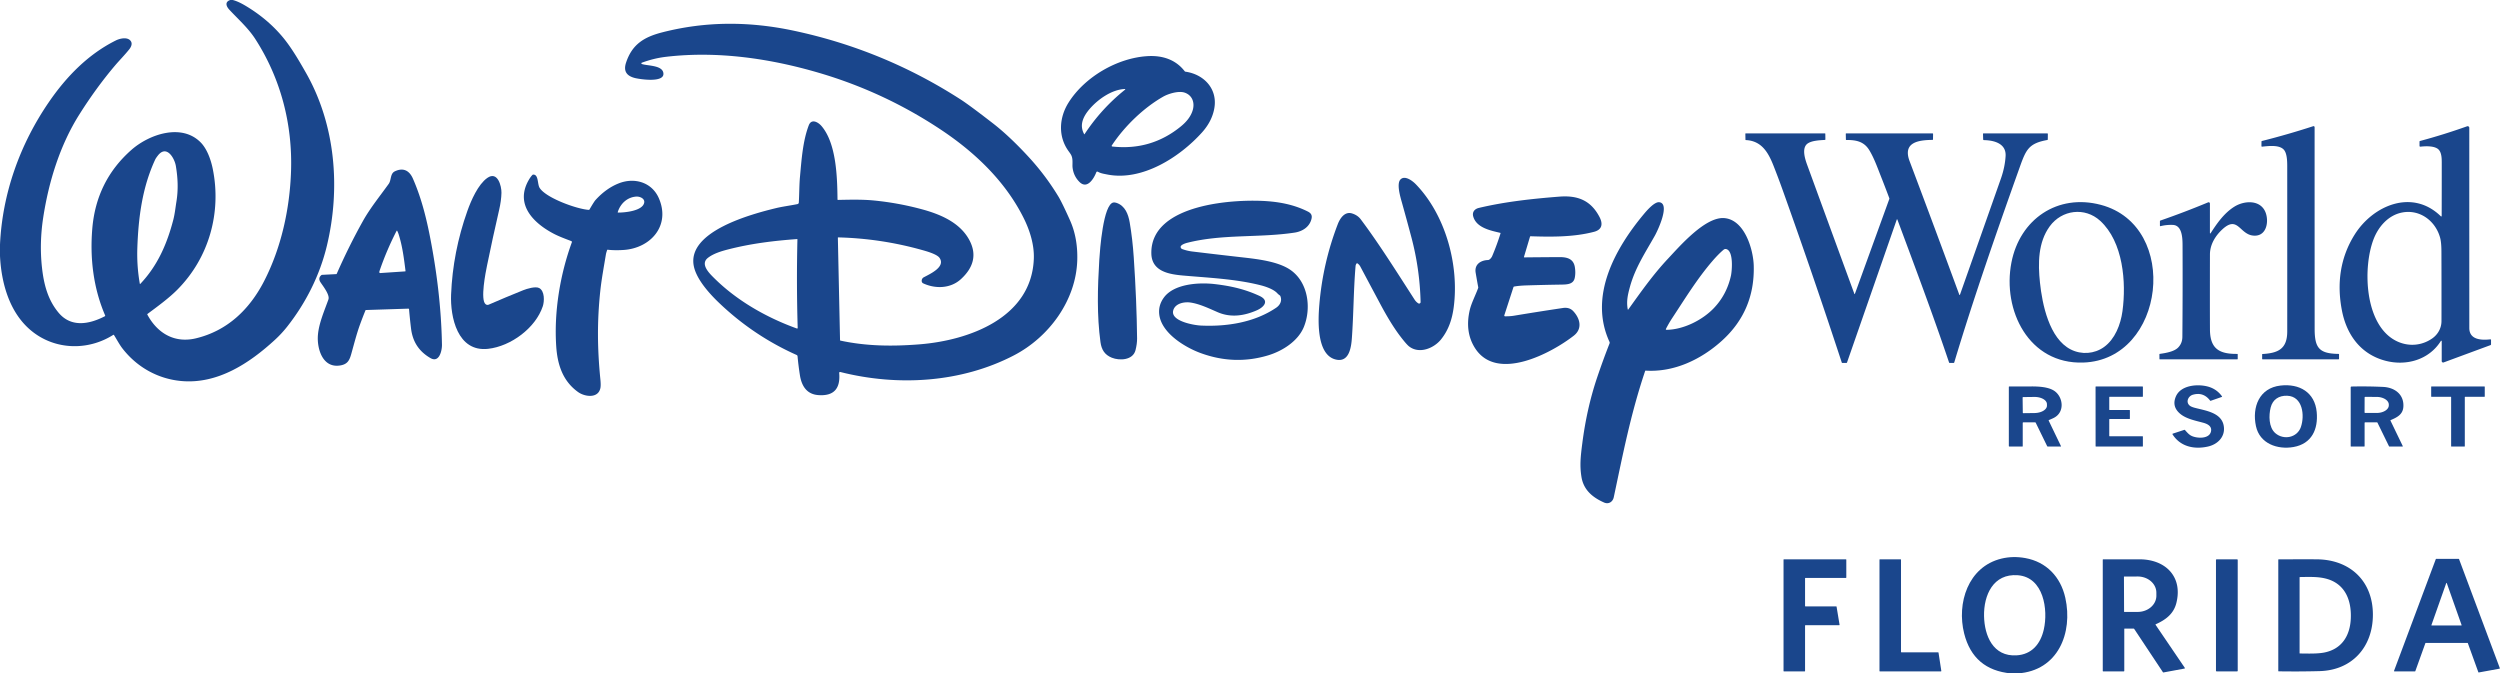
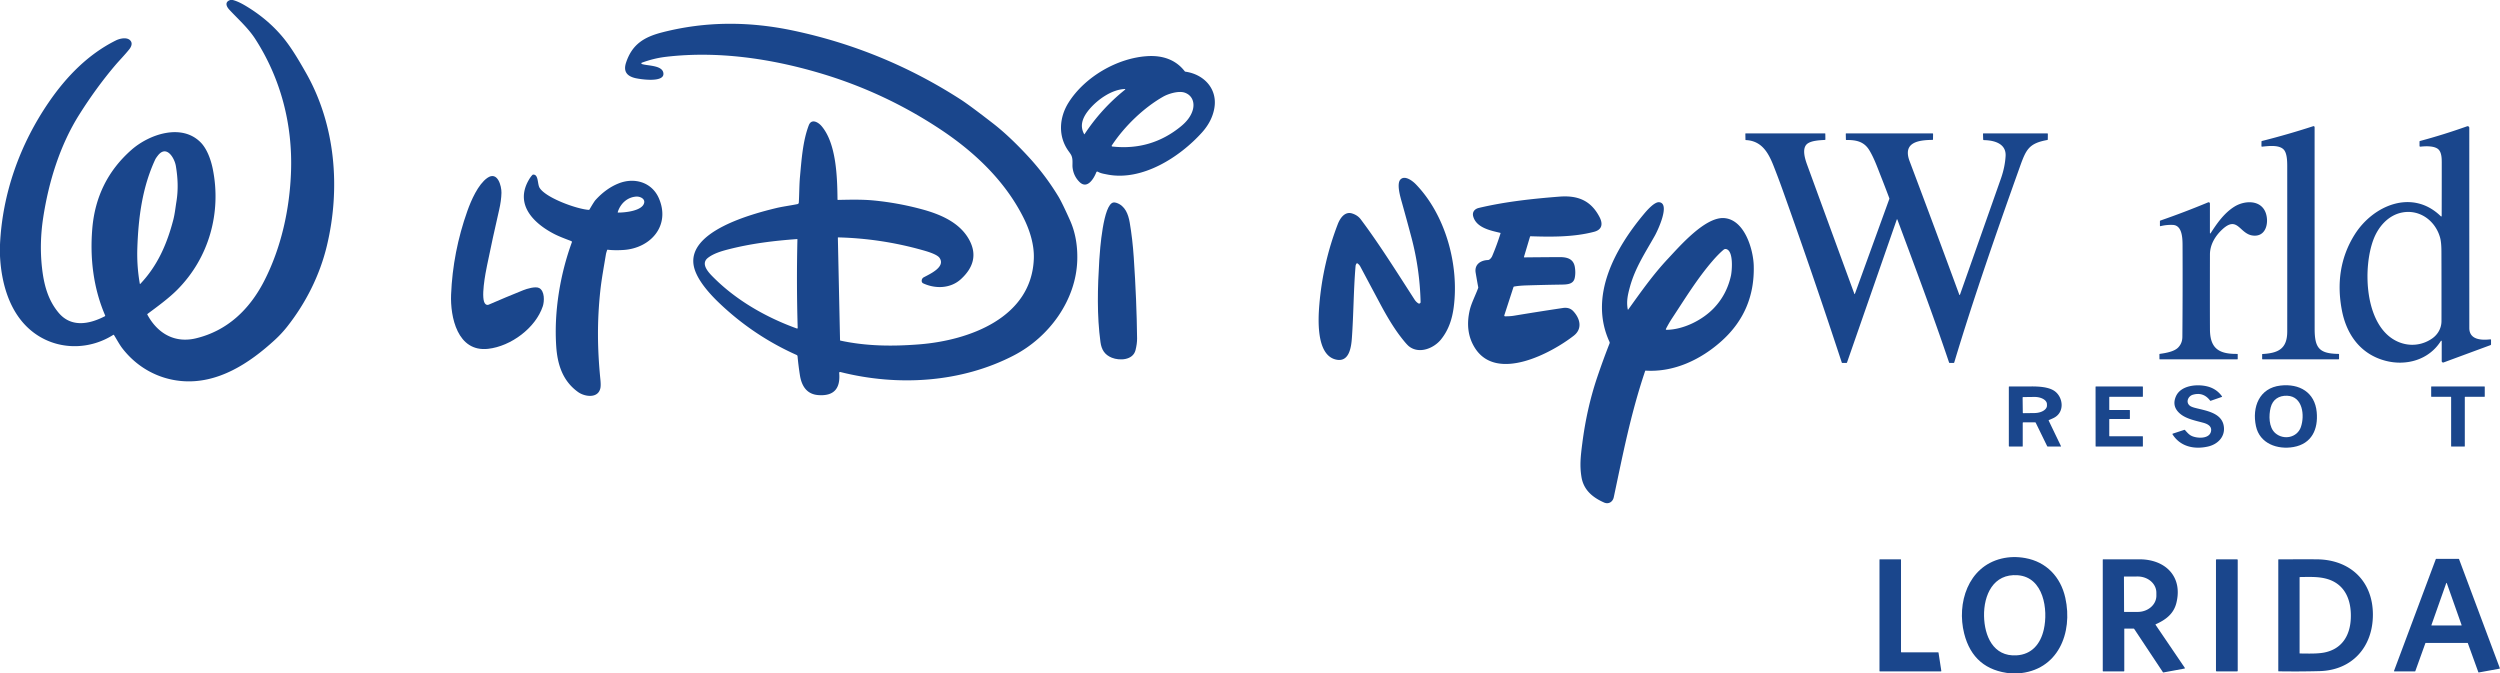
<svg xmlns="http://www.w3.org/2000/svg" version="1.1" viewBox="0.00 0.00 2788.00 751.00">
  <path fill="#1a468c" d="   M 256.84 0.00   L 259.56 0.00   Q 265.44 1.47 273.52 6.26   Q 298.20 20.89 315.31 41.40   C 324.94 52.94 333.51 67.68 341.23 81.25   C 374.26 139.30 379.91 209.99 364.54 274.07   C 356.66 306.95 341.07 337.91 320.18 364.36   Q 313.99 372.19 306.59 378.99   C 278.17 405.12 242.53 428.70 201.94 424.89   C 175.74 422.43 152.49 409.25 136.42 388.42   C 133.15 384.18 130.25 378.61 127.12 373.62   A 0.59 0.58 -32.2 0 0 126.31 373.44   C 100.61 389.75 67.89 390.47 42.42 374.28   C 12.44 355.23 1.64 318.89 0.00 285.43   L 0.00 272.69   C 2.68 215.59 22.18 160.99 54.55 113.81   C 74.13 85.27 98.40 60.46 129.18 45.11   C 134.00 42.71 143.04 40.77 146.15 46.33   C 147.76 49.19 145.99 52.67 144.19 54.94   C 139.50 60.88 132.82 67.70 128.45 72.86   Q 107.29 97.81 88.46 127.70   C 66.95 161.81 54.35 202.38 48.18 242.68   Q 43.82 271.15 46.82 298.40   C 48.89 317.16 53.33 334.33 65.28 348.68   C 79.31 365.54 99.61 361.66 116.91 352.69   A 0.76 0.75 64.7 0 0 117.25 351.73   C 104.07 321.22 100.15 287.70 102.94 254.77   Q 107.43 201.60 146.61 167.11   C 166.17 149.90 202.16 137.27 223.57 158.60   C 230.88 165.87 235.19 178.13 237.25 188.25   C 247.22 237.25 232.97 287.63 197.74 323.08   C 188.35 332.53 175.83 341.67 164.49 350.08   A 0.60 0.60 0.0 0 0 164.32 350.84   C 175.43 371.53 194.54 383.06 218.52 377.30   C 253.48 368.90 278.17 345.16 294.34 313.88   C 313.68 276.45 323.18 232.87 324.56 190.93   C 326.30 138.52 313.14 87.69 284.72 43.54   C 276.81 31.24 265.52 21.34 255.72 10.78   C 252.34 7.13 250.37 2.11 256.84 0.00   Z   M 196.13 185.18   C 194.65 176.25 185.75 161.17 176.14 173.37   Q 173.80 176.35 173.02 178.04   C 158.63 209.07 154.33 242.65 153.16 276.50   Q 152.46 296.69 155.93 316.47   A 0.29 0.29 0.0 0 0 156.43 316.62   C 175.78 296.24 186.31 271.91 193.29 245.01   C 194.95 238.60 195.68 231.50 196.77 224.68   C 198.95 211.08 198.32 198.43 196.13 185.18   Z" />
  <path fill="#1a468c" d="   M 935.89 416.22   C 937.29 433.19 930.07 441.94 912.51 440.61   C 899.40 439.62 893.85 430.05 892.03 418.24   Q 890.39 407.69 889.42 397.29   A 1.74 1.73 9.2 0 0 888.40 395.88   Q 840.03 374.29 801.57 337.43   C 791.11 327.40 777.03 311.81 773.85 297.31   C 765.18 257.82 839.30 238.47 865.31 232.12   C 872.43 230.38 881.15 229.27 889.20 227.65   Q 890.76 227.33 890.85 225.74   C 891.39 216.13 891.32 206.05 892.14 197.13   C 893.89 178.13 895.26 157.35 901.91 139.84   C 904.94 131.83 912.55 136.28 916.29 140.72   C 932.88 160.34 933.71 198.17 933.99 222.46   A 0.49 0.49 0.0 0 0 934.49 222.95   C 947.80 222.66 961.63 222.32 974.46 223.57   Q 1001.14 226.18 1027.09 233.11   C 1047.58 238.58 1070.09 247.56 1080.88 267.47   Q 1093.64 291.02 1071.71 311.21   C 1060.14 321.86 1043.22 322.34 1029.55 315.99   C 1027.03 314.83 1027.47 310.73 1030.06 309.32   C 1036.54 305.77 1054.95 297.83 1047.75 287.55   C 1044.87 283.44 1033.45 280.25 1028.24 278.79   Q 982.35 265.94 934.73 264.74   A 0.34 0.34 0.0 0 0 934.38 265.08   L 936.81 379.26   Q 936.82 379.75 937.30 379.86   C 965.79 385.98 994.50 386.47 1025.50 384.00   C 1080.72 379.59 1150.49 354.46 1152.92 288.49   C 1153.50 272.77 1148.38 256.67 1141.35 242.67   C 1120.82 201.79 1086.93 169.61 1049.04 144.46   Q 985.91 102.56 913.35 81.25   C 858.66 65.18 800.17 56.66 742.95 63.33   C 733.26 64.46 724.58 66.70 715.74 69.94   A 0.76 0.76 0.0 0 0 715.74 71.36   C 721.98 73.61 739.47 72.46 739.86 82.20   C 740.27 92.57 713.06 88.33 707.76 86.93   C 698.66 84.54 695.10 79.19 698.18 69.86   C 704.98 49.23 718.53 41.21 738.63 36.05   C 787.09 23.61 835.73 23.75 884.91 34.18   Q 985.32 55.47 1071.45 111.03   Q 1081.11 117.26 1107.25 137.50   Q 1125.66 151.75 1147.05 174.94   Q 1165.86 195.33 1180.24 219.02   Q 1184.42 225.91 1193.28 245.72   Q 1201.99 265.21 1201.38 289.68   C 1200.25 334.78 1169.99 375.91 1130.76 396.29   C 1071.73 426.97 1001.05 430.97 937.42 414.93   Q 935.75 414.51 935.89 416.22   Z   M 796.27 309.97   C 821.71 335.31 854.96 354.22 888.70 366.35   A 0.66 0.65 -80.5 0 0 889.58 365.72   Q 888.13 316.38 889.29 267.03   A 0.40 0.40 0.0 0 0 888.85 266.62   C 862.57 268.53 837.08 271.65 811.51 278.28   C 804.18 280.18 795.48 282.84 789.45 287.58   C 780.48 294.62 791.27 305.00 796.27 309.97   Z" />
  <path fill="#1a468c" d="   M 1224.28 191.50   A 1.17 1.17 0.0 0 0 1222.60 192.10   C 1220.08 198.69 1212.64 211.62 1203.87 202.95   Q 1197.18 196.33 1196.11 186.67   C 1195.69 182.93 1196.95 177.13 1194.39 172.57   Q 1193.75 171.42 1191.76 168.69   C 1179.66 152.08 1181.17 131.06 1191.65 114.40   C 1209.72 85.69 1246.12 64.58 1279.81 62.60   C 1295.82 61.66 1310.88 66.11 1321.18 79.46   Q 1321.49 79.86 1322.00 79.94   C 1342.58 82.85 1357.92 99.00 1354.26 120.48   Q 1351.75 135.21 1340.35 147.84   C 1315.43 175.47 1273.51 202.24 1234.91 194.62   C 1230.28 193.70 1227.48 193.31 1224.28 191.50   Z   M 1215.44 121.19   C 1208.25 129.49 1203.26 139.22 1209.10 149.67   A 0.21 0.21 0.0 0 0 1209.46 149.68   Q 1228.14 121.22 1254.75 99.95   A 0.38 0.38 0.0 0 0 1254.50 99.27   C 1239.85 99.75 1224.33 110.91 1215.44 121.19   Z   M 1297.26 107.75   C 1275.60 120.07 1254.21 140.54 1239.86 162.25   A 0.74 0.73 -70.1 0 0 1240.39 163.39   Q 1283.75 168.17 1317.09 140.83   C 1322.93 136.05 1328.13 129.95 1330.21 122.55   C 1332.54 114.22 1329.49 106.07 1320.98 103.26   C 1314.26 101.05 1302.98 104.51 1297.26 107.75   Z" />
  <path fill="#1a468c" d="   M 2547.75 168.03   C 2543.24 161.00 2530.00 162.84 2522.68 163.55   A 0.66 0.65 -2.4 0 1 2521.96 162.89   L 2522.02 157.93   Q 2522.03 157.35 2522.58 157.22   Q 2551.42 149.94 2579.69 140.74   A 1.20 1.19 -8.9 0 1 2581.25 141.87   Q 2581.24 254.01 2581.30 366.75   C 2581.31 387.99 2586.25 394.37 2607.88 394.67   Q 2608.50 394.68 2608.50 395.30   L 2608.50 400.00   Q 2608.50 400.75 2607.75 400.75   L 2523.38 400.75   Q 2522.75 400.75 2522.75 400.12   L 2522.75 395.31   Q 2522.75 394.82 2523.24 394.79   C 2540.61 393.79 2550.72 389.07 2550.73 369.69   Q 2550.78 277.34 2550.72 185.00   C 2550.71 179.65 2550.44 172.21 2547.75 168.03   Z" />
  <path fill="#1a468c" d="   M 2722.96 240.85   Q 2723.06 211.34 2723.04 181.50   C 2723.04 176.45 2722.97 168.73 2718.14 165.67   C 2713.33 162.61 2704.92 162.94 2699.19 163.56   A 0.85 0.84 86.7 0 1 2698.25 162.71   L 2698.25 157.96   Q 2698.25 157.38 2698.81 157.23   Q 2725.38 150.10 2751.30 140.85   A 1.84 1.84 0.0 0 1 2753.76 142.58   Q 2753.73 254.11 2753.77 365.75   C 2753.77 379.19 2767.57 379.51 2777.09 378.45   Q 2778.00 378.35 2778.00 379.26   L 2778.00 384.02   A 0.92 0.91 79.9 0 1 2777.40 384.88   L 2725.15 404.18   A 1.60 1.60 0.0 0 1 2723.00 402.68   L 2723.00 380.49   A 0.50 0.50 0.0 0 0 2722.07 380.23   C 2708.89 401.34 2683.32 408.57 2659.78 402.19   C 2632.38 394.78 2616.96 373.10 2611.76 346.49   C 2605.90 316.47 2609.62 287.58 2625.91 261.63   C 2646.42 228.97 2690.26 210.16 2722.05 241.23   A 0.54 0.53 22.1 0 0 2722.96 240.85   Z   M 2721.23 265.16   C 2716.14 246.43 2698.73 233.28 2679.06 236.96   C 2663.15 239.95 2651.96 253.20 2646.61 267.84   C 2635.61 297.93 2637.02 353.80 2665.10 375.67   C 2679.02 386.51 2697.68 387.71 2712.42 377.42   C 2718.71 373.02 2722.72 365.96 2722.74 358.10   Q 2722.82 319.22 2722.68 280.39   Q 2722.64 270.34 2721.23 265.16   Z" />
  <path fill="#1a468c" d="   M 2115.94 244.80   A 0.35 0.34 -45.6 0 0 2115.29 244.81   L 2059.83 404.16   Q 2059.62 404.75 2058.99 404.75   L 2054.54 404.75   Q 2054.10 404.75 2053.96 404.33   Q 2022.27 307.72 1988.04 211.98   Q 1983.14 198.28 1977.79 184.74   C 1971.98 170.05 1964.55 157.06 1947.01 156.22   Q 1946.54 156.20 1946.54 155.73   L 1946.42 149.33   Q 1946.41 148.75 1946.98 148.75   L 2035.07 148.75   Q 2035.58 148.75 2035.59 149.26   L 2035.68 155.40   Q 2035.69 156.00 2035.09 156.04   C 2029.09 156.41 2021.08 156.76 2016.28 159.78   C 2008.79 164.48 2012.92 177.20 2015.35 183.85   Q 2041.65 255.89 2068.04 327.82   A 0.27 0.27 0.0 0 0 2068.54 327.82   L 2106.94 221.95   Q 2107.12 221.46 2106.94 220.97   Q 2102.26 208.48 2097.40 196.16   C 2093.52 186.34 2089.93 176.20 2084.69 167.57   C 2078.75 157.77 2069.96 156.03 2059.15 156.13   Q 2058.55 156.14 2058.54 155.53   L 2058.42 149.33   Q 2058.41 148.75 2058.98 148.75   L 2155.11 148.75   A 0.66 0.66 0.0 0 1 2155.77 149.42   L 2155.68 155.49   Q 2155.67 155.99 2155.18 156.00   C 2139.49 156.20 2121.61 158.57 2129.61 179.80   Q 2157.60 254.06 2185.03 328.72   A 0.38 0.38 0.0 0 0 2185.74 328.71   Q 2208.53 264.13 2231.36 199.33   Q 2235.87 186.55 2236.64 174.20   C 2237.55 159.82 2223.56 156.48 2212.46 156.26   A 0.86 0.86 0.0 0 1 2211.62 155.42   L 2211.45 149.41   Q 2211.43 148.75 2212.09 148.75   L 2283.10 148.75   A 0.66 0.66 0.0 0 1 2283.76 149.42   L 2283.70 155.38   Q 2283.69 156.03 2283.05 156.15   C 2262.43 159.88 2259.40 166.89 2252.43 186.40   C 2227.37 256.59 2200.92 332.42 2179.40 404.13   Q 2179.21 404.75 2178.56 404.75   L 2174.31 404.75   Q 2173.77 404.75 2173.60 404.24   C 2155.54 350.66 2135.64 297.74 2115.94 244.80   Z" />
-   <path fill="#1a468c" d="   M 407.53 346.19   Q 404.40 353.92 401.54 361.74   C 397.65 372.39 394.80 383.87 391.64 395.04   C 389.71 401.84 387.49 405.95 380.28 407.39   C 359.77 411.50 353.26 388.73 354.55 373.49   C 355.68 360.22 361.78 346.58 366.25 333.95   C 368.03 328.91 360.37 319.26 357.53 314.96   C 355.49 311.88 355.60 309.17 358.36 306.85   A 1.46 1.43 22.9 0 1 359.25 306.50   L 374.98 305.69   Q 375.37 305.67 375.53 305.31   Q 389.17 274.34 404.83 246.33   C 412.90 231.89 423.93 218.43 433.55 204.95   C 436.48 200.84 435.00 193.62 440.33 191.08   C 449.98 186.46 456.66 190.46 460.52 199.27   C 469.18 219.04 474.74 240.09 478.96 261.21   C 487.08 301.95 492.14 343.17 492.88 384.49   C 492.99 390.61 490.00 405.14 479.98 399.30   C 466.95 391.70 460.15 380.89 458.37 366.18   Q 457.07 355.44 456.16 344.78   A 0.64 0.63 -2.9 0 0 455.51 344.20   L 408.18 345.73   Q 407.71 345.75 407.53 346.19   Z   M 442.29 257.44   Q 431.23 278.95 423.46 301.57   Q 423.12 302.54 422.99 303.27   A 1.06 1.06 0.0 0 0 424.11 304.51   L 451.82 302.65   A 0.45 0.44 -5.4 0 0 452.24 302.15   C 450.51 288.39 448.82 274.61 444.58 261.35   Q 443.90 259.21 442.96 257.44   A 0.38 0.38 0.0 0 0 442.29 257.44   Z" />
  <path fill="#1a468c" d="   M 637.11 268.87   C 630.42 266.30 623.22 263.66 617.24 260.51   C 595.49 249.04 574.19 228.58 589.27 201.43   Q 591.61 197.21 593.79 195.08   Q 594.18 194.70 594.73 194.70   C 600.74 194.63 599.17 205.31 601.80 209.51   C 608.88 220.84 643.71 233.30 656.62 234.04   A 0.88 0.86 -73.1 0 0 657.42 233.60   Q 662.45 224.88 664.20 222.96   Q 675.91 210.13 689.81 204.57   C 707.40 197.52 726.99 203.09 734.81 221.19   C 747.96 251.63 725.62 276.74 695.50 278.75   Q 685.54 279.41 677.69 278.48   A 0.59 0.58 12.7 0 0 677.06 278.87   Q 675.93 282.31 675.74 283.50   C 673.50 297.15 670.84 311.30 669.44 324.50   C 665.87 358.26 666.11 388.74 669.56 423.25   C 669.82 425.91 670.11 429.98 669.60 432.60   C 667.22 444.71 652.14 442.54 644.73 437.25   C 627.49 424.93 621.63 406.45 620.29 386.05   C 617.76 347.70 624.57 306.31 637.72 270.23   A 1.07 1.06 -69.2 0 0 637.11 268.87   Z   M 709.74 219.22   C 699.61 219.80 691.89 227.03 688.93 236.46   Q 688.75 237.05 689.37 237.06   C 696.43 237.15 716.67 235.33 718.41 226.03   C 719.29 221.36 713.50 219.01 709.74 219.22   Z" />
  <path fill="#1a468c" d="   M 544.34 389.01   C 510.07 392.85 502.04 353.33 503.05 328.50   Q 504.99 280.88 521.22 235.24   C 525.44 223.37 533.13 205.71 543.39 198.46   C 554.98 190.27 559.39 207.60 559.23 215.01   Q 559.04 223.70 556.61 234.22   Q 549.51 264.99 543.18 295.93   C 541.65 303.39 535.43 334.37 541.51 339.21   Q 543.18 340.54 544.97 339.76   Q 564.09 331.45 583.43 323.67   C 587.62 321.99 597.12 319.07 601.26 321.21   C 607.56 324.47 607.16 336.07 605.32 341.58   C 597.27 365.77 569.82 386.14 544.34 389.01   Z" />
  <path fill="#1a468c" d="   M 1512.87 293.84   Q 1511.87 295.07 1511.72 296.81   C 1509.46 323.51 1509.55 350.26 1507.62 376.99   C 1506.88 387.30 1504.59 405.07 1489.01 400.78   C 1467.64 394.90 1470.00 355.32 1471.37 339.24   Q 1475.29 293.18 1491.85 250.09   C 1494.42 243.39 1499.69 235.50 1507.83 238.04   Q 1514.01 239.96 1517.47 244.55   C 1537.33 270.91 1558.05 303.92 1577.46 334.01   Q 1579.24 336.78 1581.72 338.31   A 1.67 1.66 -74.9 0 0 1584.25 336.85   Q 1583.39 299.99 1573.94 264.45   Q 1568.88 245.41 1563.57 226.44   C 1561.78 220.04 1557.06 204.68 1561.96 199.99   C 1566.85 195.32 1575.16 201.60 1578.97 205.54   C 1612.20 239.93 1627.26 295.56 1621.23 342.25   C 1619.56 355.21 1615.76 367.59 1607.13 378.40   C 1599.01 388.58 1582.63 395.10 1571.36 386.28   Q 1568.51 384.06 1561.90 375.44   C 1553.42 364.38 1545.72 351.05 1539.63 339.65   Q 1528.31 318.47 1517.03 297.26   Q 1515.84 295.03 1513.76 293.69   A 0.68 0.68 0.0 0 0 1512.87 293.84   Z" />
  <path fill="#1a468c" d="   M 1672.98 259.65   C 1662.23 257.10 1646.59 254.04 1642.98 241.55   C 1641.53 236.52 1644.43 233.01 1649.18 231.88   C 1678.42 224.93 1709.07 221.62 1739.00 219.28   C 1759.46 217.69 1774.12 223.46 1783.80 242.06   C 1787.75 249.63 1786.76 256.11 1777.73 258.50   C 1755.20 264.45 1730.04 264.26 1706.97 263.47   A 0.73 0.72 -80.7 0 0 1706.25 263.99   L 1699.53 286.50   A 0.42 0.41 -81.8 0 0 1699.93 287.04   Q 1719.52 286.83 1738.99 286.73   C 1747.34 286.69 1754.76 288.42 1756.28 297.91   Q 1757.31 304.38 1756.15 309.93   C 1754.63 317.21 1747.51 317.29 1740.69 317.39   Q 1721.59 317.68 1702.50 318.28   Q 1694.02 318.54 1688.58 319.56   Q 1687.98 319.68 1687.79 320.26   L 1677.61 351.60   A 0.89 0.88 8.9 0 0 1678.46 352.76   C 1681.89 352.75 1684.96 352.65 1688.44 352.07   Q 1715.68 347.55 1742.99 343.47   Q 1750.17 342.40 1754.47 346.98   C 1762.04 355.04 1765.12 366.51 1755.09 374.34   C 1730.14 393.80 1669.48 426.26 1645.05 388.39   C 1636.66 375.38 1635.57 360.67 1639.09 345.67   C 1640.88 338.07 1645.43 329.40 1648.43 321.26   Q 1648.61 320.79 1648.52 320.30   Q 1647.01 312.22 1645.66 304.19   C 1644.07 294.81 1651.30 290.26 1659.51 289.98   C 1661.25 289.93 1663.32 287.40 1664.08 285.63   Q 1669.35 273.21 1673.36 260.32   Q 1673.53 259.78 1672.98 259.65   Z" />
-   <path fill="#1a468c" d="   M 1319.50 307.29   C 1304.06 305.92 1284.34 302.88 1283.98 282.64   C 1282.97 226.79 1378.30 221.50 1414.75 224.48   C 1430.04 225.74 1444.79 229.00 1458.55 235.94   C 1461.92 237.64 1463.52 239.92 1462.63 243.86   C 1460.59 252.93 1452.61 258.07 1443.72 259.41   C 1403.91 265.41 1363.65 260.82 1324.24 270.70   C 1322.54 271.12 1316.17 272.99 1316.66 275.68   A 2.75 2.73 -85.1 0 0 1318.40 277.76   Q 1323.85 279.78 1329.75 280.49   Q 1356.65 283.74 1383.58 286.79   C 1400.87 288.74 1425.17 291.24 1439.28 301.14   C 1458.99 314.97 1462.57 343.68 1454.08 364.57   C 1447.63 380.46 1430.15 391.48 1414.26 396.28   Q 1376.69 407.61 1338.86 393.71   C 1321.52 387.34 1295.24 371.51 1292.80 350.71   Q 1291.62 340.67 1297.80 332.05   C 1308.88 316.60 1336.43 314.71 1354.58 316.81   C 1373.09 318.96 1388.63 322.62 1404.52 329.97   C 1416.30 335.43 1409.31 342.71 1401.56 346.08   C 1387.44 352.25 1372.53 354.46 1358.04 348.20   C 1348.46 344.05 1337.64 338.80 1327.44 337.36   C 1320.61 336.40 1310.36 338.36 1308.35 346.32   C 1305.35 358.20 1331.50 362.70 1339.19 363.06   C 1367.98 364.41 1398.83 359.69 1423.18 343.19   C 1427.58 340.20 1430.04 335.38 1427.83 330.16   Q 1427.62 329.68 1427.19 329.39   Q 1425.64 328.34 1424.35 326.95   C 1420.33 322.59 1411.66 319.62 1406.25 318.23   C 1378.38 311.09 1348.34 309.84 1319.50 307.29   Z" />
  <path fill="#1a468c" d="   M 1815.28 345.07   A 0.31 0.31 0.0 0 0 1815.84 345.19   C 1829.71 325.86 1843.55 306.17 1859.88 288.78   C 1873.05 274.77 1901.73 241.39 1923.08 243.24   C 1945.72 245.20 1955.28 278.34 1955.77 296.27   Q 1957.15 346.57 1920.38 379.88   C 1897.31 400.79 1867.05 415.33 1835.29 413.32   Q 1834.81 413.29 1834.66 413.74   C 1818.30 462.42 1809.79 507.07 1799.67 554.53   C 1798.56 559.73 1793.91 562.65 1788.87 560.42   C 1776.16 554.79 1766.00 546.47 1763.65 531.92   C 1761.57 519.03 1762.70 508.96 1764.62 494.09   C 1767.82 469.29 1773.12 444.72 1781.12 421.01   Q 1787.62 401.75 1794.98 382.97   A 2.16 2.16 0.0 0 0 1794.93 381.29   C 1771.45 330.42 1801.19 277.13 1833.24 238.73   C 1836.67 234.63 1845.05 224.94 1850.35 225.52   C 1863.10 226.89 1848.49 257.49 1845.51 262.79   C 1835.10 281.30 1823.58 298.52 1817.75 319.74   C 1815.14 329.24 1813.65 336.27 1815.28 345.07   Z   M 1925.20 277.81   Q 1923.51 277.35 1922.06 278.57   Q 1916.32 283.42 1909.66 291.16   C 1892.69 310.89 1879.36 332.73 1865.09 354.37   Q 1861.06 360.48 1857.82 366.87   A 0.66 0.66 0.0 0 0 1858.42 367.83   C 1877.25 367.64 1898.42 357.08 1911.27 343.63   Q 1925.66 328.58 1930.34 307.48   C 1931.51 302.18 1933.49 280.10 1925.20 277.81   Z" />
-   <path fill="#1a468c" d="   M 2342.94 228.47   C 2431.90 252.15 2414.66 401.27 2323.30 404.32   C 2262.51 406.35 2232.83 346.04 2243.13 292.82   C 2252.48 244.48 2294.55 215.58 2342.94 228.47   Z   M 2342.06 246.19   C 2325.02 230.64 2299.32 233.95 2285.87 252.38   C 2272.72 270.41 2272.74 293.85 2274.95 315.03   C 2277.46 339.04 2285.16 377.53 2309.38 389.75   C 2321.34 395.78 2335.65 394.75 2346.43 386.98   C 2358.65 378.18 2364.95 361.95 2366.98 346.99   C 2371.34 314.89 2367.87 269.73 2342.06 246.19   Z" />
  <path fill="#1a468c" d="   M 2465.24 260.15   C 2472.35 249.06 2480.44 237.52 2491.87 230.42   C 2503.32 223.30 2522.04 222.52 2527.01 238.20   C 2530.35 248.71 2526.98 264.28 2512.56 262.71   C 2497.42 261.07 2495.58 239.75 2478.20 255.93   C 2470.47 263.12 2464.55 272.83 2464.53 283.72   Q 2464.41 341.62 2464.55 367.44   C 2464.66 388.81 2474.79 394.88 2494.87 394.67   Q 2495.50 394.66 2495.50 395.29   L 2495.50 400.12   Q 2495.50 400.75 2494.87 400.75   L 2408.74 400.75   Q 2408.23 400.75 2408.22 400.24   L 2408.18 395.25   Q 2408.17 394.71 2408.70 394.63   C 2414.98 393.76 2424.58 392.19 2429.06 387.58   Q 2433.72 382.78 2433.78 375.74   Q 2434.20 325.13 2433.99 274.49   C 2433.96 266.91 2434.09 251.30 2423.17 250.83   Q 2416.19 250.53 2409.38 252.22   A 0.51 0.51 0.0 0 1 2408.75 251.73   L 2408.75 246.73   Q 2408.75 246.13 2409.31 245.94   Q 2436.21 236.61 2462.49 225.67   A 1.45 1.44 -11.4 0 1 2464.50 227.00   L 2464.50 259.93   A 0.40 0.40 0.0 0 0 2465.24 260.15   Z" />
  <path fill="#1a468c" d="   M 1239.85 398.90   C 1231.84 395.65 1228.38 389.87 1227.24 381.48   C 1223.20 351.79 1224.01 321.06 1225.95 289.69   C 1226.58 279.48 1230.24 227.22 1241.85 225.79   Q 1243.23 225.62 1245.09 226.23   C 1254.71 229.43 1258.27 238.86 1259.86 248.16   Q 1262.97 266.30 1264.36 286.94   Q 1267.61 335.16 1268.08 377.25   Q 1268.15 383.35 1266.32 390.53   C 1263.45 401.81 1248.51 402.41 1239.85 398.90   Z" />
  <path fill="#1a468c" d="   M 2431.30 461.43   Q 2421.75 453.40 2426.50 442.22   C 2431.86 429.62 2450.18 428.03 2461.74 430.97   Q 2471.88 433.56 2477.91 441.93   Q 2478.29 442.47 2477.67 442.69   L 2465.45 446.94   Q 2464.99 447.11 2464.69 446.71   Q 2457.22 436.88 2445.51 440.19   C 2440.28 441.67 2437.09 448.57 2442.22 452.54   Q 2443.79 453.76 2447.84 454.84   C 2459.88 458.03 2478.47 460.19 2480.10 476.30   C 2481.25 487.56 2472.86 495.63 2462.25 498.00   C 2447.02 501.41 2431.51 498.18 2422.79 484.36   A 0.52 0.51 -25.3 0 1 2423.07 483.60   L 2435.89 479.39   Q 2436.38 479.23 2436.72 479.62   C 2438.66 481.79 2440.75 484.28 2443.19 485.67   C 2449.24 489.14 2464.99 490.17 2465.86 480.00   C 2466.29 474.94 2461.45 472.63 2456.95 471.42   C 2448.27 469.07 2438.09 467.14 2431.30 461.43   Z" />
  <path fill="#1a468c" d="   M 2557.73 498.51   C 2539.93 501.67 2519.98 494.79 2515.82 475.17   C 2511.34 454.06 2519.44 432.65 2543.28 429.96   C 2564.30 427.59 2581.50 437.46 2583.59 459.52   C 2585.40 478.61 2578.13 494.90 2557.73 498.51   Z   M 2537.44 483.06   C 2546.78 491.14 2561.84 488.10 2565.94 476.24   C 2570.39 463.39 2568.07 441.95 2550.65 441.33   C 2541.50 441.01 2534.49 445.44 2532.23 454.49   C 2530.06 463.15 2529.96 476.60 2537.44 483.06   Z" />
  <path fill="#1a468c" d="   M 2255.75 471.66   L 2255.75 497.50   Q 2255.75 498.00 2255.25 498.00   L 2241.00 498.00   Q 2240.25 498.00 2240.25 497.25   L 2240.25 431.52   A 0.52 0.52 0.0 0 1 2240.77 431.00   Q 2253.32 430.98 2265.75 430.95   C 2273.84 430.94 2284.36 431.55 2290.79 435.80   C 2300.86 442.46 2302.97 459.47 2290.66 465.89   Q 2289.10 466.71 2285.05 468.42   Q 2284.49 468.65 2284.75 469.19   L 2298.35 497.43   Q 2298.63 498.00 2297.99 498.00   L 2283.75 498.00   A 0.88 0.87 76.8 0 1 2282.97 497.51   L 2270.27 471.48   Q 2270.03 471.00 2269.49 471.00   L 2256.40 471.00   A 0.66 0.65 -90.0 0 0 2255.75 471.66   Z   M 2255.62 443.46   L 2255.82 460.15   A 0.63 0.63 0.0 0 0 2256.46 460.78   L 2268.84 460.63   A 14.03 8.19 -0.7 0 0 2282.77 452.26   L 2282.75 450.68   A 14.03 8.19 -0.7 0 0 2268.62 442.67   L 2256.24 442.82   A 0.63 0.63 0.0 0 0 2255.62 443.46   Z" />
  <path fill="#1a468c" d="   M 2352.74 457.25   L 2374.76 457.25   A 0.49 0.49 0.0 0 1 2375.25 457.74   L 2375.25 466.78   A 0.49 0.49 0.0 0 1 2374.76 467.27   L 2352.74 467.24   A 0.49 0.49 0.0 0 0 2352.25 467.73   L 2352.25 486.02   A 0.49 0.49 0.0 0 0 2352.74 486.51   L 2389.25 486.49   A 0.49 0.49 0.0 0 1 2389.74 486.98   L 2389.75 497.51   A 0.49 0.49 0.0 0 1 2389.26 498.00   L 2337.50 498.00   A 0.49 0.49 0.0 0 1 2337.01 497.51   L 2336.97 431.48   A 0.49 0.49 0.0 0 1 2337.46 430.99   L 2389.26 431.00   A 0.49 0.49 0.0 0 1 2389.75 431.49   L 2389.75 442.01   A 0.49 0.49 0.0 0 1 2389.26 442.50   L 2352.74 442.50   A 0.49 0.49 0.0 0 0 2352.25 442.99   L 2352.25 456.76   A 0.49 0.49 0.0 0 0 2352.74 457.25   Z" />
-   <path fill="#1a468c" d="   M 2637.00 471.66   L 2637.00 497.50   A 0.50 0.50 0.0 0 1 2636.50 498.00   L 2622.00 498.00   Q 2621.50 498.00 2621.50 497.50   L 2621.50 431.97   A 0.91 0.91 0.0 0 1 2622.39 431.06   Q 2640.56 430.66 2657.75 431.49   C 2670.48 432.11 2681.03 439.79 2680.25 453.50   C 2679.75 462.24 2673.24 465.45 2666.14 468.47   Q 2665.66 468.68 2665.89 469.15   L 2679.57 497.48   A 0.36 0.36 0.0 0 1 2679.24 498.00   L 2664.80 498.00   Q 2664.37 498.00 2664.18 497.62   L 2651.36 471.39   A 0.70 0.69 -12.8 0 0 2650.73 471.00   L 2637.65 471.00   A 0.66 0.65 -90.0 0 0 2637.00 471.66   Z   M 2637.02 443.25   L 2636.96 459.83   A 0.66 0.66 0.0 0 0 2637.62 460.50   L 2650.33 460.54   A 13.65 8.58 0.2 0 0 2664.01 452.01   L 2664.01 451.27   A 13.65 8.58 0.2 0 0 2650.39 442.64   L 2637.68 442.60   A 0.66 0.66 0.0 0 0 2637.02 443.25   Z" />
  <path fill="#1a468c" d="   M 2711.25 442.08   L 2711.25 431.40   A 0.42 0.42 0.0 0 1 2711.67 430.98   L 2770.58 431.01   A 0.42 0.42 0.0 0 1 2771.00 431.43   L 2771.00 442.08   A 0.42 0.42 0.0 0 1 2770.58 442.50   L 2749.17 442.50   A 0.42 0.42 0.0 0 0 2748.75 442.92   L 2748.75 497.58   A 0.42 0.42 0.0 0 1 2748.33 498.00   L 2733.92 498.00   A 0.42 0.42 0.0 0 1 2733.50 497.58   L 2733.50 442.92   A 0.42 0.42 0.0 0 0 2733.08 442.50   L 2711.67 442.50   A 0.42 0.42 0.0 0 1 2711.25 442.08   Z" />
  <path fill="#1a468c" d="   M 2250.17 751.00   L 2242.68 751.00   Q 2200.66 747.07 2190.44 706.49   C 2181.97 672.87 2194.60 632.06 2231.98 622.97   Q 2244.74 619.87 2258.53 622.34   C 2282.02 626.54 2298.06 643.28 2303.26 666.77   C 2311.90 705.81 2295.17 748.00 2250.17 751.00   Z   M 2212.61 687.07   C 2213.03 708.91 2222.64 732.43 2248.89 730.85   C 2265.93 729.82 2275.56 718.09 2279.22 702.14   C 2284.29 680.06 2279.18 643.68 2250.25 641.50   C 2222.85 639.44 2212.15 663.69 2212.61 687.07   Z" />
  <path fill="#1a468c" d="   M 2751.70 717.00   L 2705.22 717.00   A 0.49 0.49 0.0 0 0 2704.76 717.32   L 2693.57 748.43   A 0.49 0.49 0.0 0 1 2693.11 748.75   L 2670.31 748.75   A 0.49 0.49 0.0 0 1 2669.85 748.09   L 2716.40 623.57   A 0.49 0.49 0.0 0 1 2716.86 623.25   L 2741.88 623.25   A 0.49 0.49 0.0 0 1 2742.34 623.57   L 2787.79 745.07   A 0.49 0.49 0.0 0 1 2787.42 745.72   L 2764.39 749.92   A 0.49 0.49 0.0 0 1 2763.84 749.60   L 2752.16 717.32   A 0.49 0.49 0.0 0 0 2751.70 717.00   Z   M 2711.52 697.09   A 0.31 0.31 0.0 0 0 2711.81 697.50   L 2744.89 697.50   A 0.31 0.31 0.0 0 0 2745.18 697.09   L 2728.64 650.26   A 0.31 0.31 0.0 0 0 2728.06 650.26   L 2711.52 697.09   Z" />
-   <path fill="#1a468c" d="   M 2013.50 676.25   L 2047.67 676.25   A 0.50 0.50 0.0 0 1 2048.16 676.67   L 2051.47 696.67   A 0.50 0.50 0.0 0 1 2050.98 697.25   L 2013.50 697.25   A 0.50 0.50 0.0 0 0 2013.00 697.75   L 2013.00 748.25   A 0.50 0.50 0.0 0 1 2012.50 748.75   L 1989.50 748.75   A 0.50 0.50 0.0 0 1 1989.00 748.25   L 1989.00 624.25   A 0.50 0.50 0.0 0 1 1989.50 623.75   L 2058.50 623.75   A 0.50 0.50 0.0 0 1 2059.00 624.25   L 2059.00 644.00   A 0.50 0.50 0.0 0 1 2058.50 644.50   L 2013.50 644.50   A 0.50 0.50 0.0 0 0 2013.00 645.00   L 2013.00 675.75   A 0.50 0.50 0.0 0 0 2013.50 676.25   Z" />
  <path fill="#1a468c" d="   M 2161.85 727.94   L 2164.95 748.15   A 0.52 0.52 0.0 0 1 2164.43 748.75   L 2096.52 748.75   A 0.52 0.52 0.0 0 1 2096.00 748.23   L 2096.00 624.27   A 0.52 0.52 0.0 0 1 2096.52 623.75   L 2119.48 623.75   A 0.52 0.52 0.0 0 1 2120.00 624.27   L 2120.00 726.98   A 0.52 0.52 0.0 0 0 2120.52 727.50   L 2161.33 727.50   A 0.52 0.52 0.0 0 1 2161.85 727.94   Z" />
  <path fill="#1a468c" d="   M 2369.00 701.50   L 2369.00 748.09   A 0.66 0.65 -90.0 0 1 2368.35 748.75   L 2345.63 748.75   Q 2345.00 748.75 2345.00 748.13   L 2345.00 624.26   A 0.51 0.51 0.0 0 1 2345.51 623.75   Q 2365.64 623.75 2386.00 623.75   C 2414.99 623.75 2434.58 643.22 2427.00 672.75   C 2423.96 684.57 2415.24 691.19 2404.24 696.10   Q 2403.62 696.38 2404.00 696.95   L 2436.49 744.78   A 0.52 0.52 0.0 0 1 2436.15 745.58   L 2412.71 749.91   A 0.63 0.62 67.3 0 1 2412.09 749.65   L 2380.10 701.44   Q 2379.80 701.00 2379.27 701.00   L 2369.50 701.00   Q 2369.00 701.00 2369.00 701.50   Z   M 2368.63 643.25   L 2368.77 682.17   A 0.29 0.29 0.0 0 0 2369.06 682.46   L 2384.03 682.41   A 20.82 18.04 -0.2 0 0 2404.79 664.30   L 2404.77 660.88   A 20.82 18.04 -0.2 0 0 2383.89 642.91   L 2368.92 642.96   A 0.29 0.29 0.0 0 0 2368.63 643.25   Z" />
  <rect fill="#1a468c" x="2471.25" y="623.75" width="24.26" height="125.00" rx="0.69" />
  <path fill="#1a468c" d="   M 2583.74 623.76   C 2620.96 624.07 2646.43 648.18 2646.25 685.84   C 2646.08 721.55 2623.12 747.48 2586.74 748.43   Q 2563.89 749.03 2541.17 748.66   A 0.43 0.42 -90.0 0 1 2540.75 748.23   L 2540.75 624.27   Q 2540.75 623.79 2541.23 623.79   Q 2571.65 623.66 2583.74 623.76   Z   M 2564.79 728.76   C 2573.68 728.84 2583.95 729.22 2591.70 727.76   C 2611.48 724.02 2620.72 709.06 2621.60 689.98   C 2622.57 669.09 2615.07 650.48 2593.32 645.14   C 2584.17 642.89 2574.38 643.43 2564.98 643.52   Q 2564.50 643.53 2564.50 644.01   L 2564.50 728.47   A 0.29 0.29 0.0 0 0 2564.79 728.76   Z" />
</svg>